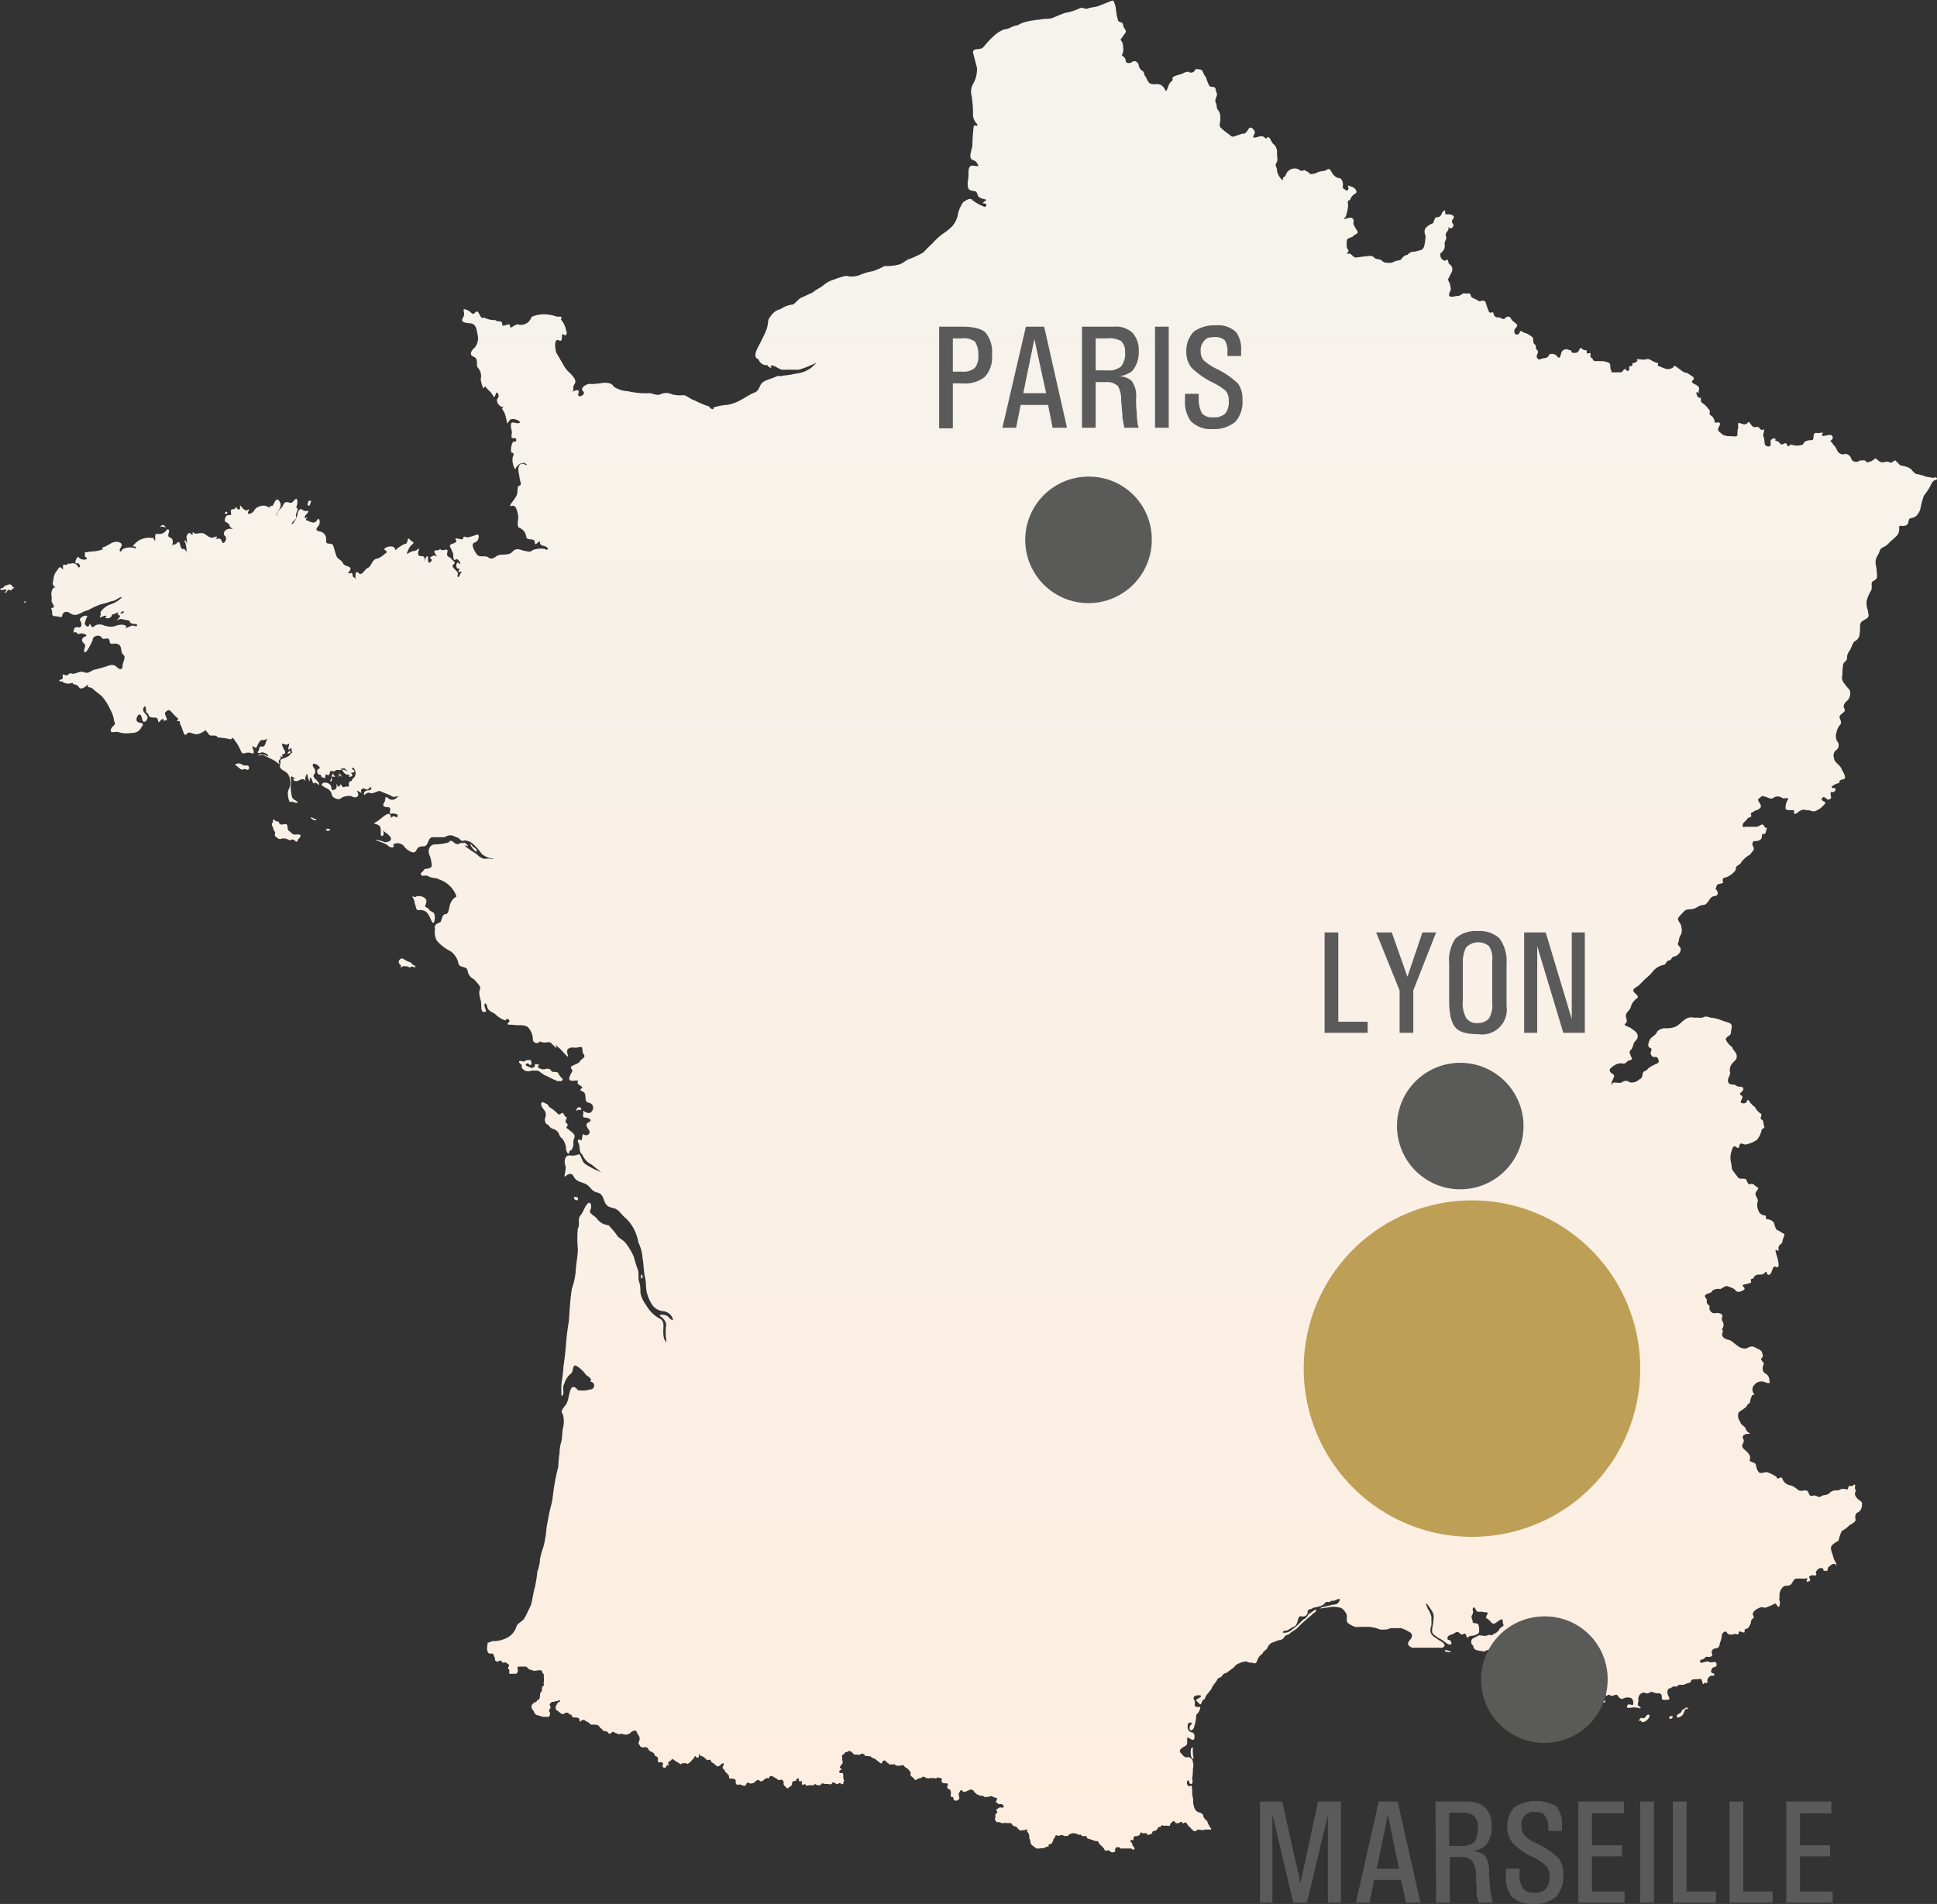
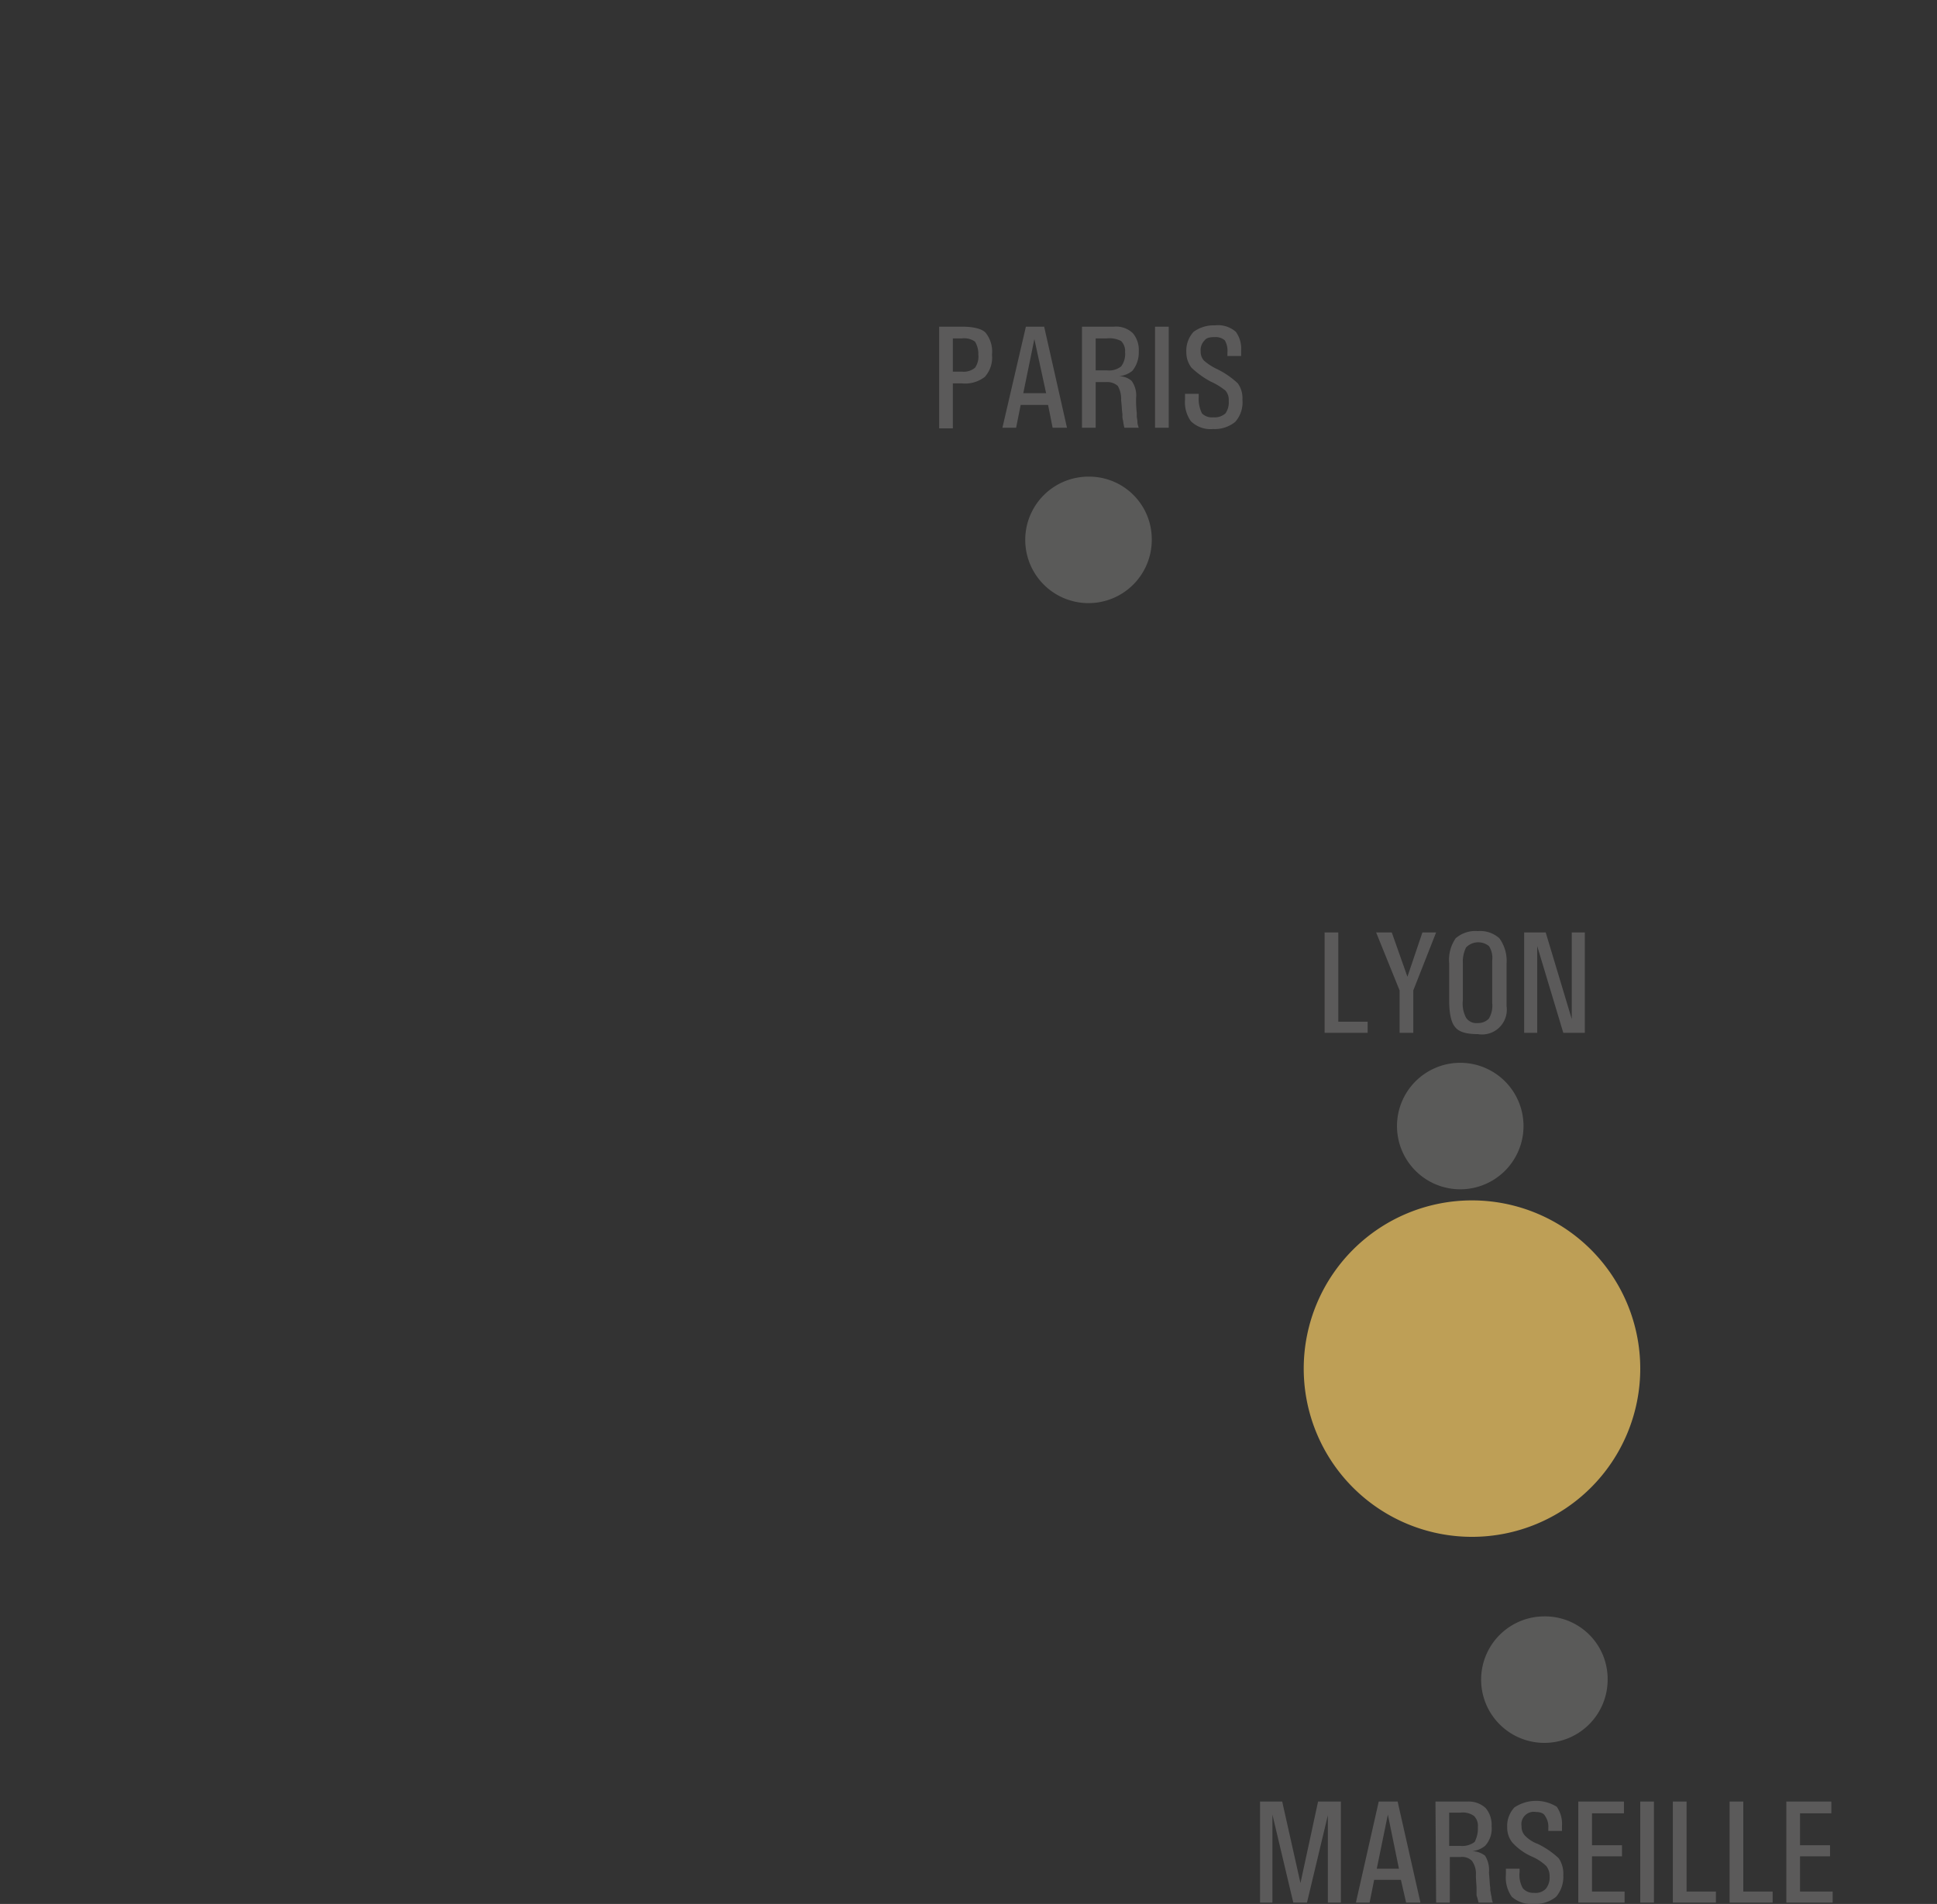
<svg xmlns="http://www.w3.org/2000/svg" viewBox="0 0 297 292">
  <rect x="0" y="0" width="297" height="292" fill="#333333" stroke="none" />
  <defs>
    <style>.cls-2{fill:#5a5a59}.cls-3{fill:#5b5a5a}</style>
    <linearGradient id="Dégradé_sans_nom_11" x1="148.51" y1="284.01" x2="148.51" gradientUnits="userSpaceOnUse">
      <stop offset="0" stop-color="#fdeee0" />
      <stop offset="1" stop-color="#f5f3ee" />
    </linearGradient>
  </defs>
  <g id="Calque_2" data-name="Calque 2">
    <g id="Calque_1-2" data-name="Calque 1">
-       <path d="M34.6 78.5c.4-.1.3.4 0 .3s0-.2 0-.3m13.1-1.7a1.4 1.4 0 0 1-.2.6c0 .4-.5 0-.3-.2s-.2-.3.3-.4h.2m-3.3 38.4c.4.2-.1.4-.3.4s.3-.3.2-.5a.1.1 0 0 1 .1.1M1.9 89.8c-.2.3.6.3.2.4s-.2.5-.6.3-.4.4-.7.4.2-.2.2-.4-.6 0-.8 0-.2-.3.1-.3.3-.4.6-.4l.6-.2zm2 2.4c.2.5-.5.1 0 0zM25 80.5a.8.8 0 0 1 .4.4c-.2 0-.4-.2-.7-.1s.1-.3.3-.3zm11.5 36.6c.5-.1.7.4 1.2.3s.6.4.4.6-.5-.2-.8 0-.8-.4-1.1-.6.1-.3.3-.3m15.7 1.7c.1.1.4.5 0 .2s-.4.5-.4.2.2-.2.2-.5.1.1.2.1m-1 .1c.3.2.2.3-.2.2s.1.5-.2.7-.1-.3 0-.4a1.1 1.1 0 0 1 .3-.8c.1.1-.1.2.1.3m-9 7c.2.1.5 0 .6.3s.4.3.8.2.5.2.5.5.1.5.3.6.4.5.8.5.6-.1.9.1a.8.8 0 0 1-.4.6c0 .3-.2.5-.4.3s-.6-.4-.8-.1l-.7-.3h-.6c-.3.2-.6 0-.8-.2a.4.4 0 0 1-.2-.6c0-.3-.4-.6-.3-.9a.7.7 0 0 1-.2-.7c.3.1 0-.6.3-.5s.1.1.2.2zm5.7-.5a1 1 0 0 0 .7.2c-.2.1-.2.3-.6.1s-.5-.4-.1-.3zm2.4 1.7c.3 0 .5.2.1.3s-.6-.3-.1-.3m22.1 2.6c.2.3.7.4.7.8s-.7-.4-.9-.8.1-.2.2 0zM98.3 196c-.1-.2.1-.8.2-.4s-.1.6-.2.4m-32.1-54.7c-.3-.6-.5-1.3-1.1-1.6a1.7 1.7 0 0 0-1-.1c-.4-.1-.3-.7-.5-1a2.1 2.1 0 0 0-.4-1.1c.1-.1.4.2.6 0a1.4 1.4 0 0 1 1.5.4c.2.3 0 .7-.1 1s.5.3.6.6.7.3.8.7a2.1 2.1 0 0 1 0 1.1c-.1.4-.3.2-.4 0zm-4.7 6.8c-.2-.2-.5-.5-.3-.8s.4-.4.7-.2l.7.4a.7.7 0 0 1 .6.4c.2.1.5.2.5.4s-.5-.2-.7 0-.4-.1-.7-.1-.4-.1-.7.1-.1-.2-.1-.2m23.8 17.6c-.7-.2-1.2-.6-1.8-.8l-1-.7h-1a1.2 1.2 0 0 1-1 0c-.3-.2-.6-.4-.5-.7s-.5-.4-.4-.7.7.2.9-.1a1.5 1.5 0 0 1 .9-.1c0 .2.2.5 0 .7s-.3-.3-.6-.2-.2.3 0 .4l.7.3c.2-.1.5 0 .5-.4s.5 0 .7-.2-.3.3-.2.5a1.4 1.4 0 0 0 .9.3c.4-.1.9-.2 1.1.2s.9 0 1.1.4.4.6.6.8-.1.5-.4.4h-.5m3.1 4.4c0-.3.5-.6.7-.2s-.5.1-.6.3-.1.1-.1-.1m-1.6 6.3a2.9 2.9 0 0 0-.6-1.9c-.4-.2-.4-.6-.6-.9s-.5-.5-.9-.6-.5-.6-.9-.7a1 1 0 0 1-.2-1 1.1 1.1 0 0 0-.2-1.2c-.2-.3-.5-.6-.4-1s.7.1 1 .2a1 1 0 0 0 .4.5 5.8 5.8 0 0 1 1.2 1c.3.1.5-.3.7-.2s.2.5.5.6-.3.7 0 .9.3.4.1.6.3.4.5.6.8.5.7 1a2.4 2.4 0 0 0-.2.8 1.7 1.7 0 0 1-.3 1.2c-.3 0-.3.3-.4.5s-.3-.3-.4-.5zm1.4 7.5c-.2 0-.3-.6 0-.4a.3.3 0 0 1 .4.4c-.1.2-.4 0-.4 0m94.5 85.6a2.9 2.9 0 0 1-.1-1.3c0-.2.4-.5.3-.1a6.1 6.1 0 0 0 .1 1.4c-.1.3-.1.2-.3-.1zm38.8-16.4c.1-.3.5 0 .7 0s.4.3 0 .2-.6 0-.7-.3zm30 10.4c.1-.3.4 0 .6-.1s.3-.4.5-.5.4 0 .3.3-.5.7-.9.8-.3-.3-.6-.2 0-.2.1-.3m4.5 0c-.2-.3.2-.5.4-.4s0 .4-.2.4-.2.1-.2 0m1.1-.5c.2-.3.7-.3.8-.8l.6-.4c.4-.1.4.3.1.2s-.4.9-.8 1.1-.6.4-.7 0zM74.8 251.9h.2c.3-.1.6-.3.8-.2a4.7 4.7 0 0 0 1.7-.4 2.9 2.9 0 0 0 1.7-1.9c.2-.5.9-.7 1.2-1.2s.6-1.2.9-1.8.4-1.9.7-2.9a21.7 21.7 0 0 0 .4-2.5 5.8 5.8 0 0 0 .4-1.9 12.1 12.1 0 0 1 .5-1.8 15.7 15.7 0 0 0 .5-3c.2-1.1.4-2.3.7-3.4s.3-2.1.5-3.1a23 23 0 0 1 .6-2.8 16.4 16.4 0 0 1 .2-2.2 5.7 5.7 0 0 1 .3-1.8c.1-.7.1-1.3.2-1.9a4.1 4.1 0 0 0 0-2.2c-.5-.6.3-1.1.6-1.7s.3-1.4.6-2.1.8-.3 1.1.1a4.1 4.1 0 0 0 1.9-.1.6.6 0 0 0 0-1.2c.4-.5-.4-.8-.7-1.1a4.4 4.4 0 0 0-1.4-1.3c-.7-.4-.4.9-.9 1.2a3.1 3.1 0 0 0-1 1.6c-.4.5.2 1.6-.4 1.8a13.4 13.4 0 0 1 0-2 23 23 0 0 0 .3-2.6c.2-1.2.3-2.3.4-3.5a31.1 31.1 0 0 1 .4-3.2c.1-.9.1-1.7.2-2.6a23 23 0 0 1 .3-2.6 10.7 10.7 0 0 0 .6-3.1c.1-1 .3-2 .3-3a16.1 16.1 0 0 1 0-3.1c.4-.6-.1-1.4.4-2s.6-1.3 1.1-1.8.7.5.4 1 .8.9 1.1 1.4a2.4 2.4 0 0 0 1.7.9 14.9 14.9 0 0 1 1.2 1.4c.3.6 1 .8 1.4 1.3a9.8 9.8 0 0 1 1.3 2.2 13.9 13.9 0 0 0 .6 1.9c.2.6 0 1.3.2 1.9s.2 1.1.2 1.7a4.8 4.8 0 0 0 .9 1.9 5 5 0 0 0 2.2 2.1c.6.5.4 1.2.4 1.9s.1 1.4.5 1.6a8.9 8.9 0 0 1-.1-2.3c.2-.7-.3-1.2-.8-1.6s.8-.3 1.1 0 1 1 .7.2a1.7 1.7 0 0 0-1.4-1 2.3 2.3 0 0 1-1.7-1 5.8 5.8 0 0 1-.8-1.8c-.2-.8-.1-1.6-.3-2.4s-.2-2.1-.4-3.1a6 6 0 0 0-.6-2.2 7.4 7.4 0 0 0-.7-2.1 6.2 6.2 0 0 0-1.4-1.8c-.6-.5-.9-1.2-1.7-1.4s-1-.3-1.3-.8-.3-1.4-1.2-1.6-1-.8-1.6-1.2-1.6-.4-2-1.2-.9-.4-1.3-.1.2-1.1 0-1.6-.2-1.6.6-1.6a2.6 2.6 0 0 0 1.5-.2c.4.4.4 1.1.9 1.5a12.9 12.9 0 0 0 1.6.9l.9.4-1.5-1.2a2.9 2.9 0 0 1-1.4-1.5c-.6-.5-.3-1.2-.6-1.8s.1-.6.5-.4a4.4 4.4 0 0 1 .2-1c.5.5 1.3 0 .9-.6s-.6-.9 0-1.2 0-.7-.6-.7-.1-.7-.3-1 .8.7 1.3.1.2-1.3-.5-1.4-.2-1.3-.7-1.6-.7-.3-.3-.6-.9-.5-.6-1-1.5.3-1.3-.6.7-.9.3-1.4 1-.6 1.3-1.1 1-.6.6-1.1.1-1.3-.7-1.1-1.1-.1-1.6.2-.1.9-.1 1.2-.9-.9-1.4-1.3-.6-.8-.4-.2-.6-.4-.9-.6-1.1.2-1.6-.2a.6.6 0 0 1-1.1-.4 2.7 2.7 0 0 0-.8-1.8c-.6-.4-1.3-.2-2-.3s-1.5.1-.8-.5a.3.3 0 1 0-.6-.2 3.9 3.9 0 0 1-1.6-1c-.5-.3-1.1-.5-1.2-1.1s-.5-.7-.4-.1.5.9-.1.9-.3-1.2-.5-1.8-.3-1.3-.1-1.7-.5-1-.9-1.5a1.7 1.7 0 0 1-1-1.3c-.1-.8-1.2-.4-1.4-1.1a3 3 0 0 0-1.2-1.9 6.9 6.9 0 0 1-2.1-1.6 2.8 2.8 0 0 1-.3-1.8c-.2-.6.3-.9.7-1s.3-1.3.9-1.3.5-1.2.8-1.7a1.8 1.8 0 0 1 .9-1 4.2 4.2 0 0 0-2.6-2.6c-.5-.3-1.2-.2-1.7-.5s-.8.1-1.1-.2.3-.5.4-.8 1.3 0 1.2-.8-.2-1.1-.4-1.6 0-1.4.8-1.5a8.3 8.3 0 0 0 2.2-.3c.5-.8.9.6 1.6.2s.9.3.7-.1 1.2.7.4.4.9.9 1.3 1.1.9 1 1.7.9 1.2.2 1.1 0a3.6 3.6 0 0 1-1.7-.7 9.3 9.3 0 0 0-1.3-1.5 2 2 0 0 0-1.4-.6c-.6.3-.7-.5-1.3-.5a1.4 1.4 0 0 0-1.7 0h-1.9c-.8.1-.5 1.4-1.4 1.4s-.9.4-1.2.8-1.2-.2-1.6-.6a1.3 1.3 0 0 0-1.8-.5c.3.7-.5.5-.8.2s-1.2-.6-1.8-.8.8 0 1.1.2 1.6-.1 1-.8-.8-.6-1-.9.3.7-.2.8.1-1.2-.5-1.6-1.1-.2-.5-.5 1.1-.9 1.7-1.2.7.4.6.8a.5.5 0 0 1 .9-.3c.6-.6-.5-.7-.9-.6s.3-1-.4-1-.9-.3-.6-.7 0-1.2.6-.7 1.1.2 1.5-.2 1-.1.3-.1-.9.3-1.4-.1l-1.7-.7c-.6.1-1 .5-1.5.3s-.9.6-.9.2.3-.6.8-.6.4-.8 0-.3-.7-.2-1.1.1.2.8-.3.5-.5-.3-.3.2-.5.8-1 .4a2.3 2.3 0 0 0-1.6.3c-.3.4-1.2 0-1.4-.4a1.4 1.4 0 0 0-1.1-1.2c.1-.2-.7-.2-.4-.6s1.4-.1 1.4.6 1 .3.8-.4.3.7.5.1.3.4.7.2.7.1.7-.2-.1-.6.3-.7 0-.4.2-.3a1.1 1.1 0 0 0 .3-1.6c-.3-.4-.5 0-.1.2s0 .4-.3.4.5.4-.1.6 0-.4-.4-.3-.8-.4-.9-.7 1.3.5.6 0-.1-.6-.4-.3-.7-.3-.4.1-.6 0-.9.3-.7-.2-.8.2-.1.6-.5.4 0 .7-.5.5-.3-.4-.3-.1 0-.5-.3-.4-.6-.8-.1-.9-.6-1-.9-.7.7.9.2 1.5.6.9.7 1.5-.4-.4-.7-.1-.3-.8-.6-.8.1.8-.2.4-.2-1.5-.5-.7.3 1-.2.6-1.1.5-1.6.1.5-.3.1-.4-.7-.5-.6.1-.1 1.1 0 1.7 0 1.3.6 1.6.5.5.1.4-.6-.2-.8-.1-.5-1.3-.3-1.8a2.4 2.4 0 0 0 .1-2.2c-.2-.6-.8-.7-1.2-1.1s0-.8-.1-1.2 1.1-.4 1.5-1 .5.1.3-.3.1-.9-.4-.5.2-1.2-.2-.8-1.2-.5-.9.3.5.8.4 1.1-.6 0-.4.4-.6-.1-.3.2-.5.4-.2.9-.7-.4-1-.5l-1.4-.7c-.3-.1-.8.2-.8 0a1.4 1.4 0 0 1 1.4.2c.4-.2-.6-.7-.9-.6s-.8.2-.5-.2 0-.8.6-.7.5-1.1 1-1.4-.5.5-.9.4-.7.5-.9 1-.7-.3-.7 0 .6 1.3-.2 1-1.2.4-1.5-.2-.5-1.1-.9-1.6-.3-.7-.7-.3a12 12 0 0 0-2-.3c-.4-.6-1.1 0-1.4-.5s-.5-.4-.4-.6-.9.7-1.6.6-1-.5-1.4 0-.6-.9-.9-1.4.1-.6-.4-.6.3-.2-.1-.5-.7-.7-1-1-.5-.2-.8.1.2.8.2 1.2l-.6.2c.4-.3-.1-.4-.3-.2s-.4.7-.5 0-1.1 0-1.4-.7-.4-.2-.4-.6-.1-1.2-.4-.5.8 1 .6 1.6-.7.7-.8.1-.4-1-.7-.5-.2.9.2 1 .9.1.4.7a1.5 1.5 0 0 1-1.5.9 4.4 4.4 0 0 1-2-.1c-.4-.2-1.4.3-1.2-.4s.9-.6.5-1.3a4.8 4.8 0 0 0-.6-1.8 8.7 8.7 0 0 0-1.1-1.8c-.4-.5-1-.8-1.5-1.3s-1-.1-.8-.6-.9 1-1.4.3-.8-.2-1-.7a1.5 1.5 0 0 1-1.6-.2c-.4.1-.6-.2-.1-.3s-.1-1 .5-.7.6-.4 1.1-.2 1.2-.5 1.9-.2 1.1-.3 1.6-.4 1.2-.3 1.8-.5 1.1-.4 1.6.1.9.4.9-.2.6-1.3.1-1.7-.1-1.3-.8-1.6-1.2.3-1.3-.5-1 0-1.2-.5-1.4-.4-1.4.4a10.4 10.4 0 0 1-1 1.8c-.8.1.2-.9-.3-1.3s-.4-.9.2-1.1-.6-.6-.9-.4-.6-.5-.8-.2-.2-1 .5-.8.7-.6.4-1 .8-1 1.1-.7a3.4 3.4 0 0 0-.4 1.2c.2.4.6.6.7.1s.3.7.7.3 1-.4 1.5-.2 1.3.3 1.8.1 1.3-.3 1.6 0-.4.3 0 .3.8-.5 1.3-.3.6-.3.1-.3-.8-.2-.8-.4-.8-.2-1-.3-.5-.1-.9.1.5-.4.4-.7.4-.3.6-.5-.6-.2-.5.3-.7 0-.4-.3-.5.4-.9.3a.7.7 0 0 1-1.1.5c.7-.5-.4-.2-.7 0s.2-.4 0-.8a3 3 0 0 1 1.5-1.2 4.2 4.2 0 0 0 1.8-1.1c-.4-.1-1 .6-1.6.6a10.9 10.9 0 0 1-1.7.5 11.1 11.1 0 0 0-1.9.9c-.7.1-1.2.6-1.9.7s-1.1-.7-1.7-.4-.1.9-.8.7S8 94.7 8 94s-.4-.7.1-.8-.3-.8-.2-1.2-.1-.8 0-1.2.3-.8.6-.7-.5-.2-.4-.7.1-1.2.5-1.7.5-1 .9-.5-.1-.8.4-.6.5-.4.8-.1a.9.9 0 0 1 1.3.5c.6.1.1-.8-.3-.6s.1-1.3.4-.9 1.1.4 1.2.2-.4-.3-.3-.5-.1-.5.1-.5.6-.1.8-.1 1.1-.1 1.4-.2.5-.2.8 0-.9-.3-.2-.5 1.2-.8 1.9-.8 1.1.3.7.9.1.8.2.3a2.3 2.3 0 0 1 2-.2c.5-.2-.1-.3-.3-.3s.8-1 1.3-1.1a3 3 0 0 1 1.6-.2c.3-.2.5.9.5.2s-.1-.9.6-.8a1.4 1.4 0 0 0 1.2-.7c.8-.1-.2 1 .4 1.2s.6.8.3 1.4.1-.4.4-.3.6-.6.8-.3.1 1 .6 1 .5.9.5.2a5 5 0 0 0-.2-1.2c-.3-.3.1-.5.2 0s.1-.5 0-.7.3-1.1.7-.6.1-.6.4-.2 1.1-.2 1.7.2.9.7 1.4.5.6-.1.3.2.7-.4.9.4 1-.4.5-.8.1-1.2.9-1.1-.3-.1-.2-.6a1.8 1.8 0 0 0-.7-.5c-.1-.4.1-1.1.7-1s-.2-.9.5-.9.3-.7.6-.2.6.2.5-.3.6 1 1.2.6-.4.7.2.6.7-.4.9-.7 1.2-.8 1.9-.4.3-.4.6-.1.6-1.4 1.1-.9.4 1 0 1.6-.4 1.2-.2.5.7-.8.9-1.3.5-.6 1-.4.8-.7 1.1-.6a1.5 1.5 0 0 1-.1 1.3c.6.3-.2.9 0 1.4s-.9.9-.6 1.2a3.2 3.2 0 0 0 .8-1.4c0-.4.3-1.2.8-.8s1.1-.1.8.4-.4.3-.4.5-.3.5.2.3-.4.3 0 .4 1.2.7 1.6 0 .6.5.2.9-.4.7.2.8 1.1.6 1 1.4.9.2 1.1.8.3 1.1.5 1.6.8.6 1 1.1 1.4.4 1.1 1-.6.6 0 .5.2.5.5.6.3.6.3.1 0-1.2.5-.7.9-.6 1.4-.8.7-1.3 1.3-1.4 1.1-.6 1.5-.9-.5-.4-.2-.7 1.6-.6 1.6.3a5.6 5.6 0 0 1 1.5-1c.5.1.3-1.2.7-.7s.9.4.4.8-.6.9-.8 1.3.6-.3 1.1-.3.9-.8.7-.1-.1.9.5.9.4.7.3 1.1.2-1 .5-1.1-.1 1.4.5.9-.4-.5.1-.8.5-.2.8-.1-.8-.9 0-.9.4-.4.7-.1 1.2-.4 1 .4.3.6.6 1 .8.5.3.9.9 1 .7 1.5.2.5.3.1.6-.6 0-.5.3-.6-.2-.5-.4-1.3.1-.8-.1-.9-.5-.6-.4-.4-.4-.7-.3-.8-.5-1.3 1.3-.4.9-1 1.1.2 1.1-.2.4-.3.5-.2 1.1-.2 1.6-.4.4 1-.3 1.2-.1 1.2.3 1.8 1.3.1 1.8.5.9 0 1.4-.3 1.7.1 2.3-.6 1.3-.2 1.9-.1.9.2 1.1-.1a3.5 3.5 0 0 1 2-.2c.3.3.6 0 .2-.3s-1-.1-1-.7-.8.8-.8 0-1.1-.2-1.3-.8a1.7 1.7 0 0 0-1.2-1.5c-.3-.6.1-1.4-.1-2.1s-.3-1.4-1-1.2.8-1.2.9-1.9 0-1.1.3-1.2.3-.3.2-.6-.2-1.1-.3-1.6.1-1.5.9-1.1.2-.3-.3-.2-.9.5-1.1 1a2.8 2.8 0 0 1-.4-1.8c.1-.4.4-.7-.2-.8a2.4 2.4 0 0 1 .3-1.7c.5.3.7-.6.1-.5s-.3-.7-.3-.9-.5-1.6.2-1.5.8.2 1 0-1.2-.9-1.6-.3-.3.5-.4.1-.2-1.2-.6-1.7.5-.4-.1-.5-1-1-.7-1.3.1-.8-.1-.9-.3 1.1-.6.5-.7-.8-1-1.2-.2-.2-.4 0-.4-.9-.5-1.3a2 2 0 0 0-.5-1.9c-.2-.5.2-1.3-.6-1.6s-.2-1.1.2-1.4a2.3 2.3 0 0 0 .4-2.1c-.1-.6-.2-1.5-1-1.6s-1.7-.1-1.2-.9-.4-1.5.5-1.2.8 1 1.4.4.6 1.2 1.3.8a3.9 3.9 0 0 0 1.8.4c.3.4 1-.1 1 .6s1.2-.4 1.2.3.8-.5 1.4-.2a1.7 1.7 0 0 0 1.9-1.2 4.8 4.8 0 0 1 1.8-.4 6.3 6.3 0 0 1 1.9.3c.4.2 1.2-.2.8.5a3.4 3.4 0 0 1 .8 1.7c.2.3.1 1-.4.6s.1 1.3-.7.9-.6 1.3-.4 1.9l1 1.7a4.4 4.4 0 0 0 1.2 1.5c.3.4 1 1 .6 1.6s0 .8-.3 1.1 1.2-.7.9.3 1.3.2.7-.3.7-1.3 1.3-1.1a11 11 0 0 0 1.8-.2c.6 0 1.3 0 1.6.6a4.4 4.4 0 0 0 2.2.7 11.6 11.6 0 0 0 3.2.3c.6 0 1.1.4 1.7.2a2.1 2.1 0 0 1 1.9 0 5.5 5.5 0 0 0 1.8.1c.6.2 1.1.7 1.6.8a13.3 13.3 0 0 0 2.1.9c.2 0 .2.3.5.4s.3.1.3-.2a7.8 7.8 0 0 1 2.1-.4 6.4 6.4 0 0 0 1.8-.6c.8-.4 1.6-1 2.4-1.3s.7-1.2 1.3-1.6 1.3-.5 1.9-.8.8 0 1.2-.2a10.8 10.8 0 0 0 1.9-.3 4.6 4.6 0 0 0 2.5-1c.2-.2 1-.9.3-.5a15.7 15.7 0 0 1-2.3.9h-2.2c-.7.1-1.1-.4-1.7-.6s-.4.2-.3.3-.6-.1-.6-.4a1.3 1.3 0 0 1-1.4-.9c-.7-.2-.5-1-.2-1.6s1-1.9 1.4-2.9.1-1.5.6-2a2.5 2.5 0 0 1 1.6-1.2 4 4 0 0 1 1.9-.7c.5-.3.8-.9 1.4-1.1l1.7-.8c.4-.4 1-.6 1.5-1a4.2 4.2 0 0 1 1.6-.9 13.9 13.9 0 0 1 1.9-.6 3.7 3.7 0 0 0 2.1-.1 7.6 7.6 0 0 1 2-.6 9.8 9.8 0 0 0 1.8-.8 7.5 7.5 0 0 0 2.1-.2c.7-.1 1.1-.7 1.8-.9a13.6 13.6 0 0 0 2.1-1 15.9 15.9 0 0 1 1.3-1.3 11.4 11.4 0 0 1 1.6-1.5 8.8 8.8 0 0 0 1.5-1.2 3.7 3.7 0 0 0 .9-2 5.3 5.3 0 0 1 .8-1.7c.3-.2 1.1-.8 1.4-.3a7.7 7.7 0 0 0 1.8 1c.4.1.5-.5 0-.5s.1-.3.3-.5-1.1-.1-1.3-.8-.3-.5-.6-.6-.8 0-.9-.7.1-1.2.1-1.7-.1-1.6.7-1.5 1 .2.6-.4-.9-.3-1-.9.3-1.3.3-2a24.5 24.5 0 0 1 .2-2.7c0-.4.8.2.5-.4a2.1 2.1 0 0 1-.6-1.7 21.1 21.1 0 0 0-.2-2.5 2.5 2.5 0 0 1 .3-2.1 4.6 4.6 0 0 0 .5-2.3l-.6-2.3c-.1-.8 1.1-.4 1.5-.8s.9-1.1 1.5-1.6a4.7 4.7 0 0 1 1.8-1.2c.7 0 1.3-.6 2-.6a4.7 4.7 0 0 1 1.5-.6 13.8 13.8 0 0 1 2-.3c.6-.2 1.4 0 2-.3l1.7-.7a8.8 8.8 0 0 0 2.3-.7c.5-.3.8.2 1.3 0s1.2-.2 1.7-.4l2-.8h.2a3.3 3.3 0 0 1 .4 1.3 9 9 0 0 0 .3 1.6c0 .5.8.3.8.8s.7.9.3 1.3l-.7 1a1.5 1.5 0 0 1 .4 1.1 1.9 1.9 0 0 1-.2 1.3c.3.2.6.4.6.8s.6.5 1 .2.9 0 1 .5.3.7.6.9.2.6.4.8.3.7.6 1 .9.2 1.3.2.9.3 1.1.8.3.1.4-.1.2-.8.6-1.1 0-.5.3-.7.7-.3 1.1-.4.7-.4 1.2-.4a.7.7 0 0 0 1.1-.4c.2 0 .8 0 1 .2s.3.8.6 1a6.9 6.9 0 0 0 .5 1.3c.2.4.9 0 1 .6s.2.5.2.8-.4.8-.2 1.2.1.8.3 1.1a1.8 1.8 0 0 1 .4 1.4c.1.4-.3 1 .1 1.4s.7.6 1.1.9.6.6 1 .4l1.2-.4c.5.1.7-.4 1-.8s.8.2.9.5-.6 1 0 .9 1.1-.4 1.5 0 .4-.3.7 0 .4.9.8 1.1a1.8 1.8 0 0 1 .4 1.4c0 .5.2 1-.1 1.4s.2.8.1 1.2a2.7 2.7 0 0 0 .7 1.3c.4.3.1-.2.3-.3s.3-.2.4-.5.5-.7.9-.8.8-.1 1.2.2.6-.2.9.1a1.8 1.8 0 0 1 .7.5 2.4 2.4 0 0 0 1.2-.3c.5-.2 1-.1 1.4-.4s.6.3.8.6.6.7 1 .7.7.7.6 1.2.3.5.5.7.5-.3.3-.6.4 0 .7.1.9.7.4 1a1.6 1.6 0 0 0-.8 1c-.5 0-.3.5-.3.8s-.1.8-.2 1.2-.1.5-.4.8.7-.2 1.1-.1.4.6.3.9a6 6 0 0 0 .6 1.1c.3.5-.4.5-.6.8s-1 .2-1 .8-.1.9.2 1.3-.6.7 0 .6.7.6 1.2.6l1.5-.2c.4 0 .9-.2 1.3.2s.8.1 1.2.5 1 .3 1.5.3a3.3 3.3 0 0 1 1.3-.4c.3-.3.6-.8 1.1-.8a1.3 1.3 0 0 1 1.2-.5c.4-.2.9-.1 1.2-.5s.3-1.2.4-1.9a1.4 1.4 0 0 1-.1-1.1 2.3 2.3 0 0 1 1.1-.8c.4-.2.2-1 .8-1s.6-.6.9-.9.3 0 .3.3.4.1.8.2.3.1.5.3-.5.6-.2 1 .1.7-.2.8-.5-.4-.4 0-.6.7-.4 1.2-.2.7-.2 1.2a1.3 1.3 0 0 1-.6 1.4.9.9 0 0 0 .7 1.2c.5-.5.4.2.6.5a.9.9 0 0 1 .4 1.2l-.6 1.2a2.5 2.5 0 0 1 .4 1.1c.2.5-.3.9-.2 1.3s.8.1 1.3.1.7-.5 1.1-.4.8-.2.9.3.8.5 1.1.8 1-.3 1.2.3.3 1 .5 1.4.5-.1.7.2a.7.7 0 0 0 .6.7c.4-.2.8.5 1.2.1a.5.5 0 0 1 .9.1c.2.4.7.6.9.9s-.5.6-.4 1a.4.4 0 0 0 .8.2c.1-.4.4-.2.6 0a2.7 2.7 0 0 1 1.2.6c.5.2.1.9.5 1.2s0 .6.4.9-.3.8 0 1.2.4.2.7.1 1 0 1.1-.6a1 1 0 0 1 1.3.3c.4.5.5-.3.6-.6a.8.8 0 0 1 1.2-.4c.4-.1.3.4.5.4s.5.1.8-.1.3-.9.7-.5.8 0 .7.5.6-.1.6.3a.5.5 0 0 0 .3.7c.1.6.7.3 1.1.4a3 3 0 0 1 1.3.2c.5.2.2.8.4 1.1s-.1.4.2.4h1.3c.4 0 .5-.8.8-.4s.6.1.5-.3.6-.1.5-.5.2-.1.4-.3.5-.1.3-.4.9.1 1.4-.1 1 .4 1.5.5.3.2.3.5l1.3.5a1.8 1.8 0 0 0 1-.2c.2-.6.7 0 1 .2s.7.6 1.2.6l.9.6c.4.4-.4.6-.1.9s1.2.4 1 1.1.2.8-.2.4-.1.9.3.8 0 .6.4.8a3.2 3.2 0 0 1 1 1c.4.1-.1.7.3.9s.6.7.6 1 .6-.1.8.2-.6.9-.1 1.3.5.5.9.6.6.1 1 .1.9.2.9-.3 0-.6.1-.9-.2-1 .3-.8.9.3 1.2-.1.5.9 1.2.7.6.6 1.1.4-.1.7.1 1.1.1.7.2 1.1.9.6.9 0-.1-.6.3-.8.5 0 .4.3a1 1 0 0 1 .8.5c.3.3.8-.5 1 .1s.4-.1.7 0 .8.2 1.3.1.4-.1.6-.4.7-.4 1.2-.4 0-1.2.7-1.1 1.2-.3.9.2.8.1 1.2.1.6.5.2.8.2.2.2.6a2.6 2.6 0 0 1 .7 1 1 1 0 0 0 1.3.5 1.1 1.1 0 0 1 .9.9.9.9 0 0 0 1.3.1c.3.1.8-.2 1 .3a1.8 1.8 0 0 0 1.3-.6c.4.1.6.6 1.1.6s.7-.2 1.1 0 .6-.2.9-.3l.8.8a3.7 3.7 0 0 1 1.4.4c.4.2.6.8 1.1.9a7.4 7.4 0 0 1 1.4.4l1.2.2c.3-.3.8.2.3.3s-.7.7-.9 1.1a10.1 10.1 0 0 1-.9 1.3 12.1 12.1 0 0 0-.5 1.8 2.2 2.2 0 0 1-.5 1.1c-.2.4-.7.5-1.1.6s-.1.9-.7 1.1-1.1-.2-1 .4a1.5 1.5 0 0 1-.5 1.3l-1 .9a2.8 2.8 0 0 1-1.1.8c-.4.2-.4.7-.6 1s-.5.9-.4 1.5a11 11 0 0 1 .2 1.8c.1.5-.4.7-.7.9s.1 1.1-.3 1.5a6.7 6.7 0 0 0-.6 1.5 3.2 3.2 0 0 0 .2 1.4c0 .4.3.9-.1 1.2s-1.1.5-1.1 1.1a8.6 8.6 0 0 1-.1 1.6 1.4 1.4 0 0 1-.8.9c-.3.4-.4.9-.7 1.4a1.8 1.8 0 0 0-.4 1c.1.6-.6.7-.6 1.2a7.6 7.6 0 0 0-.1 1.5 1.3 1.3 0 0 0 .2 1.2 8.7 8.7 0 0 0 .9 1.1 1.6 1.6 0 0 1-.3 1.6c-.4.3-.8.8-.5 1.3s-.5.7-.7 1.1.4.8.1 1.3a2.3 2.3 0 0 0-.6 1.2 1.7 1.7 0 0 0 .1 1.4.9.9 0 0 1-.1 1.3 1 1 0 0 0-.4 1.2c0 .5.4.8.8 1.2s.4.7.6 1 .5 1 .1 1.1-.7.1-.7.6a2.2 2.2 0 0 0-1.1.5c-.3.5.8 0 .5.6s-.6 0-.7.4.3.8-.2 1-.7-.7-1.1-.2.8.5.4.9-.6.7-1.1.9a1 1 0 0 1-.9.2c-.4-.2-.7-.1-1.1-.2s-.8.2-1.2.5-.5 0-.4-.3-.9 0-1.3-.3a2.1 2.1 0 0 1 .3-1.4c.3-.6-.5-.1-.8-.3a1.2 1.2 0 0 0-1.3-.1c-.4.4-.9 0-1.3-.1s-.5-.2-.8.1-.4.2-.3.5.7.8.2 1.2-.6.2-.8.4-.7.2-.5.6-.5.3-.6.6-.7.5-.7 1 .4.1.7.2h1.4c.5 0 .9-.7 1.2-.1s.6 0 .4.4-.1.9-.5.8-.1.5-.4.8-.7.3-1 .3-.4.5-.2.8.1.6-.1.8-.3.5-.6.6a5 5 0 0 0-1.1 1c-.1.4-.7.5-.8.8s0 .4-.2.6a3.1 3.1 0 0 1-1.5 1c-.4 0-.4.4-.3.7s-.9.1-1 .6-.3.4-.1.5.5.8 0 1a1.1 1.1 0 0 0-1 .6c-.3.4-.5.8-1 .8s-1 .5-1.5.6-1 0-1.3.3a10 10 0 0 0-1 1.1c-.1.5.5.8.5 1.4a1.6 1.6 0 0 1-.1 1.2c-.3.4-.2.8-.4 1.2s.5.6.4 1.1-.5.9-1 1-.3.5-.8.6-.4.7-.9.7a2.9 2.9 0 0 0-1.5.9 6.8 6.8 0 0 1-1.2 1.2l-1.1 1.1c-.3.2-1 .5-.7.9s.9.7.5 1a2.5 2.5 0 0 0-1 1.5c-.2.4-.8.8-.7 1.3s.3.8-.1 1.1.7.5.9.7.9.5 1 1.1-.4.8-.6 1.2a3 3 0 0 1-.4 1c-.5.3 0 .9.1 1.3s-.5.2-.8.6-.8.1-1.2.2a2.9 2.9 0 0 0-1.3.8c-.3.4.2.7.5.9s-.2.8-.3 1.3 0 .2.2 0 .9.1 1.4-.1a.9.9 0 0 1 1.2 0 1.7 1.7 0 0 0 1.5-.5c.4-.1.4-.5.5-.9s.5-.3.7-.6 1-.7 1.5-.9.1-1.1-.3-1-.6-.2-.7-.5.4-.7-.1-.9-.2-.9 0-1.3.9-.6 1.1-1.2a1.7 1.7 0 0 1 1.2-.5 3.9 3.9 0 0 0 1.5-.2c.6-.2 1-.8 1.5-1.1a1.6 1.6 0 0 1 1.5-.3c.5-.1 1 .1 1.4-.1s.8 0 1.2.1a4.7 4.7 0 0 1 1.6.4l1.2.4c.6.3.2 1 .2 1.5s-.7.5-.8 1a2.9 2.9 0 0 0 1 1.2c.1.5.7.8.7 1.4s-.5.8-.7 1.1a1.6 1.6 0 0 0-.3 1.5c-.1.5-.5.9-.3 1.4s.9.2 1.2.5 1.1 0 1.1.5-.9.7-.3 1-.6 1.1.2 1.2.5-.5.9-.5a3.3 3.3 0 0 0 1 1.1 2.2 2.2 0 0 0 .9 1c.3.3-.3.7.1.9s.2.6.4 1-.4.3-.4.7a3.7 3.7 0 0 1-.7 1.4 4.6 4.6 0 0 1-1.6.7c-.3.2-1-.5-1.1.2s-.4.2-.7.1-.5.7-.6 1.1a2.9 2.9 0 0 0 0 1.3c.1.4.1.8.2 1.2l.9 1.2c.3.3.8.1 1.1.2s.3 1 .8.8.7.4 1.1.5-.5.7-.3 1.2.4.6.3 1a2 2 0 0 0 .1 1.3 1.1 1.1 0 0 0 .9.8c.5 0 .1.4.4.6a1.3 1.3 0 0 1 1 .4c.3.4.2 1.1.7 1.3s.6.4.9.5-.2.8-.2 1.2-.7.5-.6 1.1-.2.2-.4.2.2 1 .3 1.5.3 1.4-.3 1.1-.5 1-1 1.2-.3-.8-.7-.3-.9.1-1.4.4-.1.4-.5.5-.2.3-.2.6a4.5 4.5 0 0 1-1.1.3c-.6.2.4.5 0 .8s-1 .5-1.3.1-.7-.4-1.1-.6-.8.2-1.2.4a1.7 1.7 0 0 0-1.2.2c-.2.5-.8.4-1.1.7s.3.5.2 1 .6.5.4 1a.8.8 0 0 0 .9.8c.4-.1 1.1 0 1.1.5a.8.8 0 0 0 .1.9 1.1 1.1 0 0 1-.2 1.1c.4.2-.1.6.1 1s.6.5 1 .6.9.6 1.3.9 1.1.6 1.6.3.9-.2 1.2 0 .9.3 1 .8.2.5-.1.8.5.6.3 1-.2 1 .2 1.3a1.2 1.2 0 0 1 .7 1.2c.3.6-.6.2-.9.1s-1 0-1.3.4a1 1 0 0 0-.2 1.4c.3.4-.3.1-.3.4a3.5 3.5 0 0 0-.3 1.1c-.3 0-.4.4-.6.6s-.7.5-1.1.8a1.4 1.4 0 0 0 .2 1.4c.1.6.8.7.9 1.2s1 .7.4.7-1.1.3-.8.8-.4.9-.1 1.3.4.4.6.6.7.7.5 1.2.8.4.9.8.2.9.5 1.2.9-.1 1.3 0a6.1 6.1 0 0 1 1.4.7c.1.7.7-.3.9.3s.7.9 1.2 1 .8.4 1.2.7.9 0 1.3.1.3 1 .9.8.9.4 1.3.1.9-.1 1.3-.5.9-.5 1.4-.4a1.1 1.1 0 0 1 1.1-.2c.6.2.2-.6.7-.5s.5-.3.7-.2-.2.5.2.9a.8.8 0 0 0 .1 1.1c.2.4.9.5.8 1a1.5 1.5 0 0 1-.5 1.2c-.5.1-.6.6-.5 1.1s-.7.7-1 1-.7.6-1.1.8a6.6 6.6 0 0 0-.5 1.5 3.8 3.8 0 0 0-1.1.8c-.2.6.2 1.2.3 1.7s.5.9.5 1.3l-.2-.2c-.4-.2-.7.2-1 .4s0 .8-.5.6h-.3v-.2c-.1 0-.1-.1-.1-.2h-.5l-.3.2-.3.4a.8.8 0 0 1 .1.4h-.1v.2a.9.9 0 0 0-1 .1c-.1.2.4.5 0 .7s-.5 0-.3-.3-.4 0-.6-.1h-1c-.5 0-.6.6-.9.9s-.8.1-1.1.3a1.8 1.8 0 0 0-.6.9c-.1.3 0 .7-.1 1.1a1.4 1.4 0 0 1 0 1.1c-.4.2-.3-.7-.8-.4s-.7.3-1.1.5-.6-.1-.9 0-.8.3-1.1.7a.5.5 0 0 0 0 .7c.1.3-.4.4-.4.7s-.2.7-.4 1-.7.1-.6.6-.9-.3-.9.2-.5.1-.7.2-.9.2-1.1-.2-.8 0-.8.5a3.5 3.5 0 0 1-.3 1.1c0 .4-.2.8-.6.8s-.8.4-.6.8-.3.6-.7.5-.4.4-.8.4-.5.6 0 .5.7-.3 1.1-.1 1-.3 1.1.3-.6.4-.7.7-.3.6.1.7.3.5 0 .4-.8.3-.8.7 0 .5-.3.4-.2.4-.4.1 0-.8-.6-.7-.7 0-1 .1-.2.5-.5.5-.7.3-1 .3-.7-.1-.9.3a.8.8 0 0 0-.9.2c-.5 0-.6.5-.5.9s.6.9-.1.9-.8.1-.8-.5-.5-.5-.8-.5-.7-.4-1.1-.1-.7-.1-1 0a1 1 0 0 0-.7 1c.1.3-.2.8 0 1s.6.3.2.4a2.5 2.5 0 0 0-1.2-.1c-.3 0-.9.2-.7-.3s.8.1.9-.2 0-.9-.4-1a1.4 1.4 0 0 0-1.1.1c-.4.2-.7-.2-.9-.5s-.8.3-1.1 0-.7.4-.7-.1.1-.5-.2-.4-.8.1-1 .5.7.1.7.6.7 0 .4.4-.8-.5-1 .1-.1.7-.6.7-.7-.1-.9-.4-.5-.5-.9-.4.1-.8.4-.8.6-.3.2-.4-.8 0-.6-.5-.6 0-1-.1-.4-.6-.8-.5.3-.7-.2-.9-.8 0-1.2-.1-.3.6-.7.4-.9-.4-1.1-.8-.6-.6-.8-.2-.7 0-1.1-.2-.3.3-.6 0-.6.2-.9 0-.8 0-1.1-.3a.9.9 0 0 1 .4-.9c.3-.4 0-.8-.4-1s.4-.4.2-.8a1.2 1.2 0 0 0-.2-1c-.3-.3-.7-.7-1.1-.4a4.3 4.3 0 0 0-1.2.5c-.3.1-.8.4-1.2.2s-.5.3-.8 0-.9-.2-1.3.1l-1.1-.2a.7.7 0 0 1-.6-.7.7.7 0 0 1-.1-1.1l1-.5c.4 0 .9.2 1.3 0s.6.2.9-.2a1.6 1.6 0 0 0 .9-.7c.1-.4.8-.4.6-.8s.1-.9-.4-.7-.6.5-1 .6-.6-.5-1-.7-.2-.5 0-.8-.6-.2-.8-.3-.8.2-1-.3-.5-.5-.5 0a.8.8 0 0 1-.1.8c-.2.4.1.6.1 1s.7.1.9.5a3.4 3.4 0 0 1 .1 1c0 .4-.5.5-.7.6s-.7 0-1 .3-.2-.8-.7-.5-.6-.4-1-.3-.5.3-.9.4-.7.4-.5.8a.5.5 0 0 1 .5.7c-.4.1-.7-.2-1-.4a3.3 3.3 0 0 0-1-.6c-.3-.3-.8-.5-.9-.9s.2-1.3.2-2a1.6 1.6 0 0 0-.3-1.3 6.1 6.1 0 0 0-.7-1c-.4-.2.1.5.1.7a3.5 3.5 0 0 1 .6 1.4c-.1.4.1.9-.1 1.4a1.7 1.7 0 0 0 0 1 2.3 2.3 0 0 0 .9.8c.3.3.8.4 1.1.8s-.2.7-.6.6H217a1 1 0 0 1-1.1-.5c-.1-.4.4-.7.5-1a.6.6 0 0 0-.3-.9 5.2 5.2 0 0 0-1.3-.6h-1.4c-.4 0-.7.3-1.1.2a1.7 1.7 0 0 1-1-.1 5.1 5.1 0 0 0-1.7-.3h-1.1a1.6 1.6 0 0 1-1.2-.2c-.4-.2-.8-.4-.8-.8s.1-.9-.2-1.2a1.6 1.6 0 0 0-.7-.7 3.7 3.7 0 0 0-1.8-.1l-1.5.2.4-.2 1.3-.3c.4-.2.9 0 1.2-.4s.4-.7-.2-.5a1.3 1.3 0 0 1-.9.2c-.2.4-.7 0-.9.3s-.6.5-1 .6l-.9.2c-.3.3-.8.1-.8.6s-.4.8-.9.7-.5.3-.6.6-.2.9-.7 1l-1 .6c-.2-.1-.7.1-.6.3a1.8 1.8 0 0 0 1.2-.3l1-.8.9-.9a1.5 1.5 0 0 0 .8-.8l1-.7c.5-.1 0 .5-.2.5a7.3 7.3 0 0 1-.9.8l-.8.7-.9.9-.9.6c-.3.4-.8.3-1 .7s-.6.4-1 .5l-1 .4a1.6 1.6 0 0 0-.6.8c-.2.3-.6.4-.7.8a2 2 0 0 0-.8 1c-.1.3-.3.7-.7.4a1.6 1.6 0 0 1-1-.2 3.5 3.5 0 0 0-1.1.3c-.4.1-.6.4-.9.7l-1.1.8c-.5 0-.6.6-1 .7s-.4.5-.6.7a4.1 4.1 0 0 0-.7 1.1l-.8 1c-.1.3-.2.6-.4.6s-.3 1-.6.6-.8-.5-.2-.8.6-.5.1-.5-1 .2-.7.7-.1.7.2 1 .9-.2.7.4-.4.6-.6 1a5.1 5.1 0 0 1-.3 1.7c0 .4-.6.9-.7.3s.7-.8.2-.9-.5.4-.5.7a.8.8 0 0 0 .7.8c.4.1.4.7.3 1s-.6 0-.9-.2-.1.7-.2 1-.6.4-.9.7-.2.5 0 .7.5.7.9.6.9.3.9.7a2 2 0 0 1 0 1.1 6.6 6.6 0 0 1-.1 1.4c0 .2.2.9-.2.9s-.2-.8-.5-.5.1 1.1.4.8.3.6.3.8a3.1 3.1 0 0 0 .1 1c.1.3 0 .7.1 1.1s.2.9.7 1.1.7.2.8.6.3.5.6.8a3.1 3.1 0 0 0 .5 1 .4.4 0 0 1 .1.3h-1a.8.8 0 0 1-.7 0c-.1.1-.4-.1-.5.1s-.5.2-.6 0-.2-.1-.3-.3-.3-.2-.4-.4-.2-.2-.2-.3-.3-.3-.5-.1-.2-.2-.4-.2-.2.2-.4.2-.4.1-.5-.1-.3-.3-.4-.1a.7.7 0 0 0-.4.5c0 .2-.3.1-.4.1h-.7c0-.2-.3 0-.3.1s-.2.1-.3.1-.3.4-.4.5l-.6.2c0 .2-.1.4-.3.4s-.4.3-.5 0-.6 0-.8-.2-.3.1-.3.2-.3.3-.5.3-.5 0-.5.3 0 .4-.2.3-.4.2-.2.3.2.4.3.6.4.3.2.5-.3 0-.4-.1h-1.7c-.1-.2-.3-.2-.5-.2s-.4.3-.3.5-.3.3-.5.3-.4-.4-.7-.3-.4 0-.5-.2-.2-.3-.3-.4-.5-.4-.6-.7-.1-.1-.3-.1l-.6-.2-.6-.2c-.2 0-.3-.2-.3-.4h-.7c-.1-.2-.3-.3-.4-.2s-.4-.2-.6-.2-.4-.1-.6 0-.4.1-.5.3-.4 0-.6.1l-.4-.2c-.3.1-.5.2-.7.1s-.4.1-.3.3a.5.5 0 0 0-.3.5c-.2.2-.1.4-.4.5s-.4.1-.3.3-.3 0-.4.2l-.6.2c-.1-.2-.2 0-.4 0h-.5l-.5-.4a.7.7 0 0 1-.4-.6 1.4 1.4 0 0 0-.2-.6.9.9 0 0 0-.1-.7c0-.2-.3-.2-.2-.4s0-.2-.2-.2-.2.2-.4.1-.4.2-.5 0a1.2 1.2 0 0 1-.5-.5l-.6-.2c-.1-.2-.2-.4-.4-.4h-.7c-.2-.1-.4.1-.6 0l-.6-.2c-.1.2-.2 0-.3-.1s-.2-.3-.1-.5-.1-.4.1-.6.3-.4.1-.5.2-.3.3-.4.2-.1.3-.1.5.1.5-.1-.1-.3-.3-.4-.5.1-.6-.1-.4-.1-.3-.3.2-.3.2-.5l-.6-.2a.7.7 0 0 0-.6-.1c-.2.2-.4 0-.5.1s-.4-.1-.5-.2h-.5c-.1-.2-.3-.1-.4-.2s-.4-.3-.5-.5-.4-.3-.6-.2l-.7.3c-.1 0-.3.1-.4-.1s-.3-.2-.4 0-.2.3-.2.5.1.4.1.6-.2.2-.3.3-.6.1-.6-.2-.1-.3-.3-.3-.1-.4-.1-.6 0-.5-.3-.6-.3-.3-.2-.6-.1-.3-.3-.3-.3 0-.5-.1-.1-.4-.1-.5 0-.2-.2-.2-.4-.2-.6 0-.3-.1-.5 0h-.6c-.1.1-.2 0-.4 0s-.4-.3-.6-.2-.2.2-.4.2-.3.2-.5.1a.2.2 0 0 1-.4 0l-.5-.4c-.2-.2 0-.4-.1-.6s-.2-.2-.2-.3l-.3-.3a1 1 0 0 1-.5-.4c-.2-.2-.4 0-.6 0h-.5c-.2 0-.3-.3-.5-.2h-.7c0-.2-.2-.2-.3-.3s-.2-.3-.4-.3-.3.2-.4.4-.4-.2-.6-.3l-.5-.4c-.3 0-.4-.2-.6-.3s-.3 0-.5-.1h-.4c0-.2-.1-.3-.2-.3s-.3-.1-.4 0-.3.2-.5.1h-.5c-.2-.1-.3-.4-.6-.5a.4.4 0 0 0-.5.1c-.2 0-.3 0-.4.2s-.4.2-.4.4.1.3 0 .5a1.5 1.5 0 0 1 .1.7c-.2 0-.2.1-.2.2s-.3.2-.2.4.4.2.2.3-.4.2-.3.4.2.1.4.1.2.3.2.5 0 .4.1.6-.2.4-.1.5-.2.2-.3.1a.3.3 0 0 0-.5 0c-.2 0-.4 0-.5-.2h-.3c-.2-.1-.1.1-.1.1a.5.5 0 0 1-.6.1h-.6a.4.4 0 0 0-.5 0c0 .2-.2.2-.4.2s-.4-.1-.5-.2l-.3.2h-.7c-.2.1-.4.1-.5-.1s-.3.1-.5 0 .1-.4-.1-.6a.2.2 0 0 1-.4-.2c0-.3-.4-.1-.4.1s-.5.1-.6.3 0 .4-.2.6-.3.1-.4.3-.4-.1-.5-.2-.4-.4-.2-.6l-.2-.4c-.2-.1-.4 0-.6 0s-.3-.3-.5-.3l-.3-.2c-.2-.1-.5-.2-.6 0s-.1.3-.3.2a.9.9 0 0 0-.6.3c-.1.2-.3.1-.4.2s-.3-.3-.6-.2l-.5.4a.7.7 0 0 1-.6.1c-.2.1-.2-.2-.4-.1s-.1.2-.2.3-.2.2-.3.2l-.6-.2c-.1-.1-.3.1-.5 0s-.2-.3-.2-.6-.3-.2-.4-.3-.5.1-.6-.1a1.1 1.1 0 0 0-.1-.5c-.2 0-.1-.2-.3-.3s-.2-.2-.3-.4-.3-.2-.3-.4.3-.5.1-.7l-.4.2c0 .2-.2.2-.4.3s-.3-.2-.5-.3l-.4-.3c-.3-.1-.1-.3-.3-.4s-.6.2-.6-.1l-.4-.3c-.1-.2-.5-.1-.6-.4s-.1-.1-.1 0 0 .3-.1.4-.4.1-.4-.1-.4.1-.3.3a.8.8 0 0 0-.4.4l-.5.4c-.2.1-.3-.2-.5-.1s-.3-.1-.5.1-.3-.1-.4-.1l-.5-.3c-.2-.1-.3-.3-.5-.3s-.2.3-.4.3-.3.3-.2.5 0 .3-.1.1-.2.3-.4.4-.5-.1-.4-.4.1-.3-.1-.4-.5.1-.6-.1 0-.3 0-.5-.3-.4-.5-.4a.5.5 0 0 0-.3-.5c-.1-.2-.3-.1-.4-.2l-.3-.3a.3.3 0 0 0-.3-.3c-.1-.1-.3 0-.5 0a.5.5 0 0 1-.5-.3c0-.1-.2-.2-.2-.3s.1-.3.1-.4a.8.8 0 0 0 0-.7l-.3-.5c-.1-.1-.1-.4-.3-.4a1.5 1.5 0 0 0-.7.3c-.1.2-.3.2-.5.3s-.4 0-.5 0-.5-.2-.7 0l-.6-.2c-.2-.1-.4-.3-.6-.1s-.4.3-.5.1-.4-.3-.6-.3-.3-.2-.4-.3-.3-.2-.4-.4-.3-.2-.5-.3h-.7c-.2 0-.3-.2-.4-.3l-.6-.3c0-.2-.2-.1-.4-.1s-.3.4-.4.2 0-.4-.2-.5-.5-.1-.7-.1-.4-.2-.4-.5a.2.2 0 0 1-.3 0 .5.5 0 0 0-.6-.2c-.2 0-.2.3-.4.2s-.3-.1-.4-.2l-.5-.4c-.2 0-.2-.2-.2-.4a.6.6 0 0 1 .2-.5c0-.2.2-.3.4-.4s-.1-.4-.2-.2-.5 0-.6.2h-.4c-.1.2-.4.3-.3.5s.2.4 0 .6-.1.4 0 .5 0 .3 0 .5a.4.4 0 0 1-.5.2h-.6l-.6-.2a.9.9 0 0 1-.6-.3c-.1-.1-.1-.3-.2-.4s-.3-.4-.3-.6 0-.3.2-.5.3-.2.5-.3.1-.3.3-.3.3-.4.3-.7 0-.3.1-.4a.7.7 0 0 0 .2-.6.5.5 0 0 1 .3-.5c0-.2-.1-.4 0-.6v-.6c-.1-.2.1-.5-.1-.6s-.1-.4-.3-.5-.5 0-.7 0-.4.1-.6 0-.4-.1-.6-.2l-.4-.4h-1.2c-.2 0-.2.3-.1.4v.4c-.1.1-.2.4-.5.3h-.6c-.2.1-.3-.2-.2-.4s-.2-.3-.2-.5.3-.3.1-.5-.3-.2-.4-.3-.3 0-.5 0-.1-.3-.3-.3-.3 0-.4.1-.4 0-.5-.2a.9.9 0 0 0-.1-.5c-.1-.2-.1-.4-.3-.5H75c-.2-.1-.2-.3-.3-.5a4.3 4.3 0 0 1 .1-1.2z" fill="url(#Dégradé_sans_nom_11)" />
      <path class="cls-2" d="M176.6 82.8a9.7 9.7 0 1 1-9.6-9.7 9.6 9.6 0 0 1 9.6 9.7" />
      <path class="cls-3" d="M146.1 57h1.4a2.7 2.7 0 0 0 2-.6 3 3 0 0 0 .5-2.1v.2a3.6 3.6 0 0 0-.5-2.1 2.8 2.8 0 0 0-2-.5h-1.4zm-2.1-6.9h3.5c1.7 0 3 .3 3.6.9a4.6 4.6 0 0 1 1 3.4 4.4 4.4 0 0 1-1.1 3.4 4.9 4.9 0 0 1-3.5 1h-1.4v6.9H144zm12.9 10.2h3.5l-1.8-8.3zm.4-10.2h2.8l3.5 15.5h-2.2l-.7-3.5h-4.2l-.7 3.5h-2.1zm10.7 6.7h1.7a3 3 0 0 0 2.2-.6 3.2 3.2 0 0 0 .6-2.3v.2a2.2 2.2 0 0 0-.6-1.8 3.9 3.9 0 0 0-2.2-.4H168zm-2.1-6.7h4.9a3.7 3.7 0 0 1 2.9 1 4 4 0 0 1 .9 2.9v-.2a4.4 4.4 0 0 1-1 3.1 4 4 0 0 1-2 .8 3 3 0 0 1 1.9.7 3.8 3.8 0 0 1 .7 2.6 15.5 15.5 0 0 0 .1 2.3v.4c0 .4.1.7.1 1s.1.6.2.9h-2.2a8.9 8.9 0 0 1-.2-1.1 2 2 0 0 1-.1-.7v-.3c-.1-.7-.1-1.4-.2-2.1a4 4 0 0 0-.5-2.2 2.4 2.4 0 0 0-1.8-.6H168v7h-2.1zm12.2 0h-1v15.5h2.1V50.1h-1.1zm10.1 4.5v-.5a3.2 3.2 0 0 0-.4-1.9 2.1 2.1 0 0 0-1.5-.5c-.8 0-1.3.1-1.6.5a2.1 2.1 0 0 0-.6 1.7 2 2 0 0 0 .5 1.4 8.5 8.5 0 0 0 2 1.3 12.9 12.9 0 0 1 3.2 2.2 3.9 3.9 0 0 1 .7 2.5 4.5 4.5 0 0 1-1.1 3.4 5 5 0 0 1-3.4 1.1 4.3 4.3 0 0 1-3.4-1.2 5 5 0 0 1-.9-3.3v-.9h2.1v.5a4.9 4.9 0 0 0 .5 2.5 2.1 2.1 0 0 0 1.7.6 2.5 2.5 0 0 0 1.9-.6 2.9 2.9 0 0 0 .5-1.9 2.2 2.2 0 0 0-.5-1.6 10.7 10.7 0 0 0-2.3-1.4 13.6 13.6 0 0 1-2.9-2.1 3.8 3.8 0 0 1-.8-2.4 4.3 4.3 0 0 1 1.1-3.1 5.2 5.2 0 0 1 3.3-1 4.1 4.1 0 0 1 3.2 1 4.4 4.4 0 0 1 .8 2.9v.8z" />
      <path class="cls-2" d="M233.6 172.6a9.7 9.7 0 1 1-9.6-9.6 9.7 9.7 0 0 1 9.6 9.6" />
      <path class="cls-3" d="M203.1 158.4V143h2.1v13.7h4.5v1.7h-6.6zm11.5-6.5L211 143h2.4l2.4 6.8 2.3-6.8h2.1l-3.5 8.9v6.5h-2.1v-6.5zm13.7 4.3a3.9 3.9 0 0 0 .5-2.4v-6.5a3.3 3.3 0 0 0-.5-2.2 2.6 2.6 0 0 0-3.5.2 4.8 4.8 0 0 0-.5 2.4v5.7a4.6 4.6 0 0 0 .5 2.7 1.9 1.9 0 0 0 1.8.8 2.2 2.2 0 0 0 1.7-.7m-5.2 1.3c-.6-.7-.9-2.1-.9-4.1v-5.7a5.8 5.8 0 0 1 1-3.8 4.6 4.6 0 0 1 3.4-1.1 4.4 4.4 0 0 1 3.3 1.1 5.9 5.9 0 0 1 1.1 3.9v6.5a3.8 3.8 0 0 1-4.4 4.3c-1.7 0-2.9-.3-3.5-1.1m12.6.9h-2V143h3.3l4 13.3V143h2v15.4h-3.3l-4-13.3v13.3z" />
      <path class="cls-2" d="M246.5 257.5a9.7 9.7 0 1 1-9.7-9.6 9.6 9.6 0 0 1 9.7 9.6" />
      <path class="cls-3" d="M203.8 276.3h-1.7l-2.7 12.5-2.8-12.5h-3.4v15.5h1.9v-13.5l3.2 13.5h2.1l3.2-13.4v13.4h2v-15.5h-1.8zm9 2l1.7 8.3h-3.4zm0-2h-1.4l-3.5 15.5h2.1l.7-3.5h4.1l.8 3.5h2.2l-3.5-15.5zm9.4 6.8h1.7a3.2 3.2 0 0 0 2.2-.6 4.4 4.4 0 0 0 .5-2.3 2.1 2.1 0 0 0-.6-1.7 3 3 0 0 0-2.1-.5h-1.7zm-2.1-6.8h4.9a3.8 3.8 0 0 1 2.8 1 4 4 0 0 1 .9 2.9v-.2a3.9 3.9 0 0 1-1 3.1 3.7 3.7 0 0 1-2 .8 3.4 3.4 0 0 1 2 .7 4.1 4.1 0 0 1 .6 2.6c.1.9.1 1.7.2 2.3v.4c.1.4.1.7.2 1a2.9 2.9 0 0 0 .2.9h-2.2a8.1 8.1 0 0 0-.3-1.1v-1c0-.6-.1-1.3-.1-2.1a3.4 3.4 0 0 0-.6-2.2 2.1 2.1 0 0 0-1.7-.6h-1.7v7h-2.1zm17.3 4.5v-.4a2.9 2.9 0 0 0-.5-1.9c-.2-.4-.7-.6-1.4-.6a1.9 1.9 0 0 0-2.2 2.2 2 2 0 0 0 .5 1.4 5.2 5.2 0 0 0 2 1.3 12.9 12.9 0 0 1 3.2 2.2 4.2 4.2 0 0 1 .7 2.6 4.7 4.7 0 0 1-1.1 3.3 5 5 0 0 1-3.4 1.1 4.5 4.5 0 0 1-3.4-1.1 5.1 5.1 0 0 1-.9-3.4v-.9h2.1v.5a4.1 4.1 0 0 0 .5 2.5 2.1 2.1 0 0 0 1.7.7 2.2 2.2 0 0 0 1.8-.6 2.7 2.7 0 0 0 .6-1.9 2.5 2.5 0 0 0-.5-1.6 7.4 7.4 0 0 0-2.3-1.5 9 9 0 0 1-2.9-2.1 3.6 3.6 0 0 1-.8-2.3 4.2 4.2 0 0 1 1.1-3.1 6 6 0 0 1 6.5-.1 4.6 4.6 0 0 1 .8 2.9v.8zm4.6-4.5v15.5h7.1v-1.7h-5v-5.4h4.6V283h-4.6v-4.9h4.9v-1.8h-7zm10.6 0h-1.1v15.5h2.1v-15.5h-1zm5 0h-1.1v15.5h6.6v-1.7h-4.5v-13.8h-1zm8.7 0h-1.1v15.5h6.6v-1.7h-4.5v-13.8h-1zm7.6 0v15.5h7.1v-1.7h-5v-5.4h4.6V283H276v-4.9h4.8v-1.8h-6.9z" />
      <path d="M199.9 209.9a25.8 25.8 0 1 0 25.8-25.8 25.8 25.8 0 0 0-25.8 25.8" fill="#be9f56" />
    </g>
  </g>
</svg>